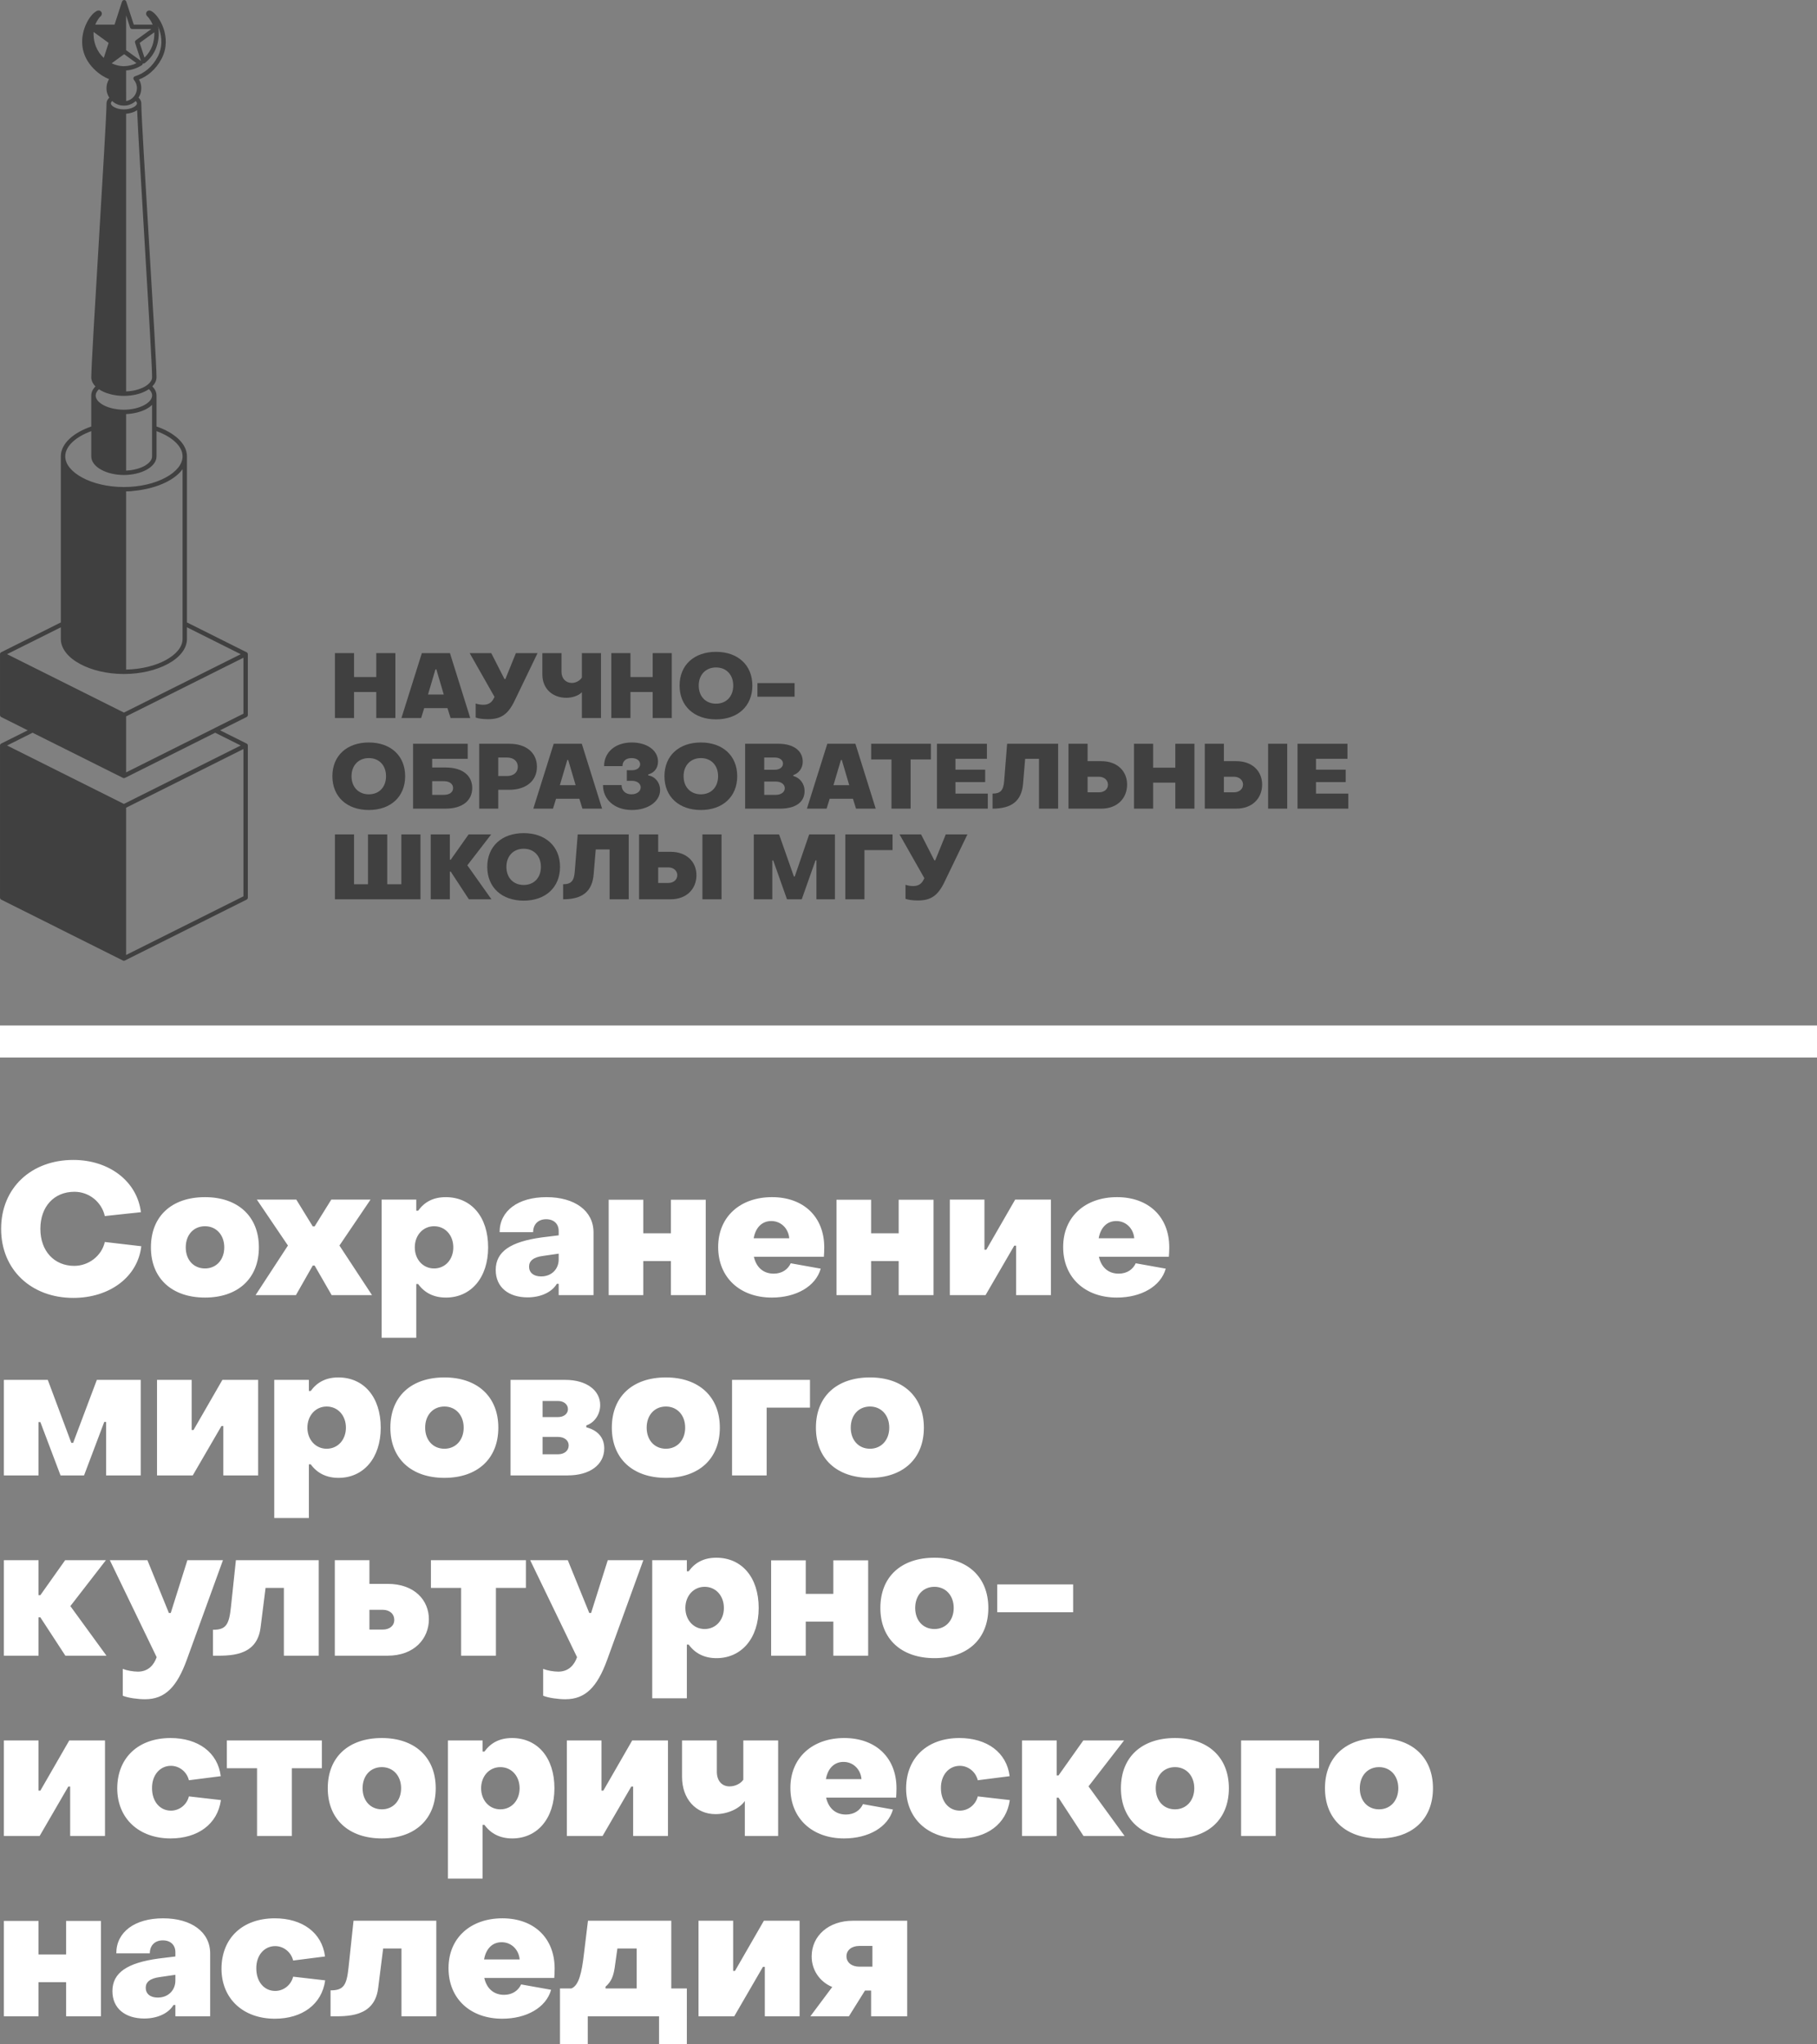
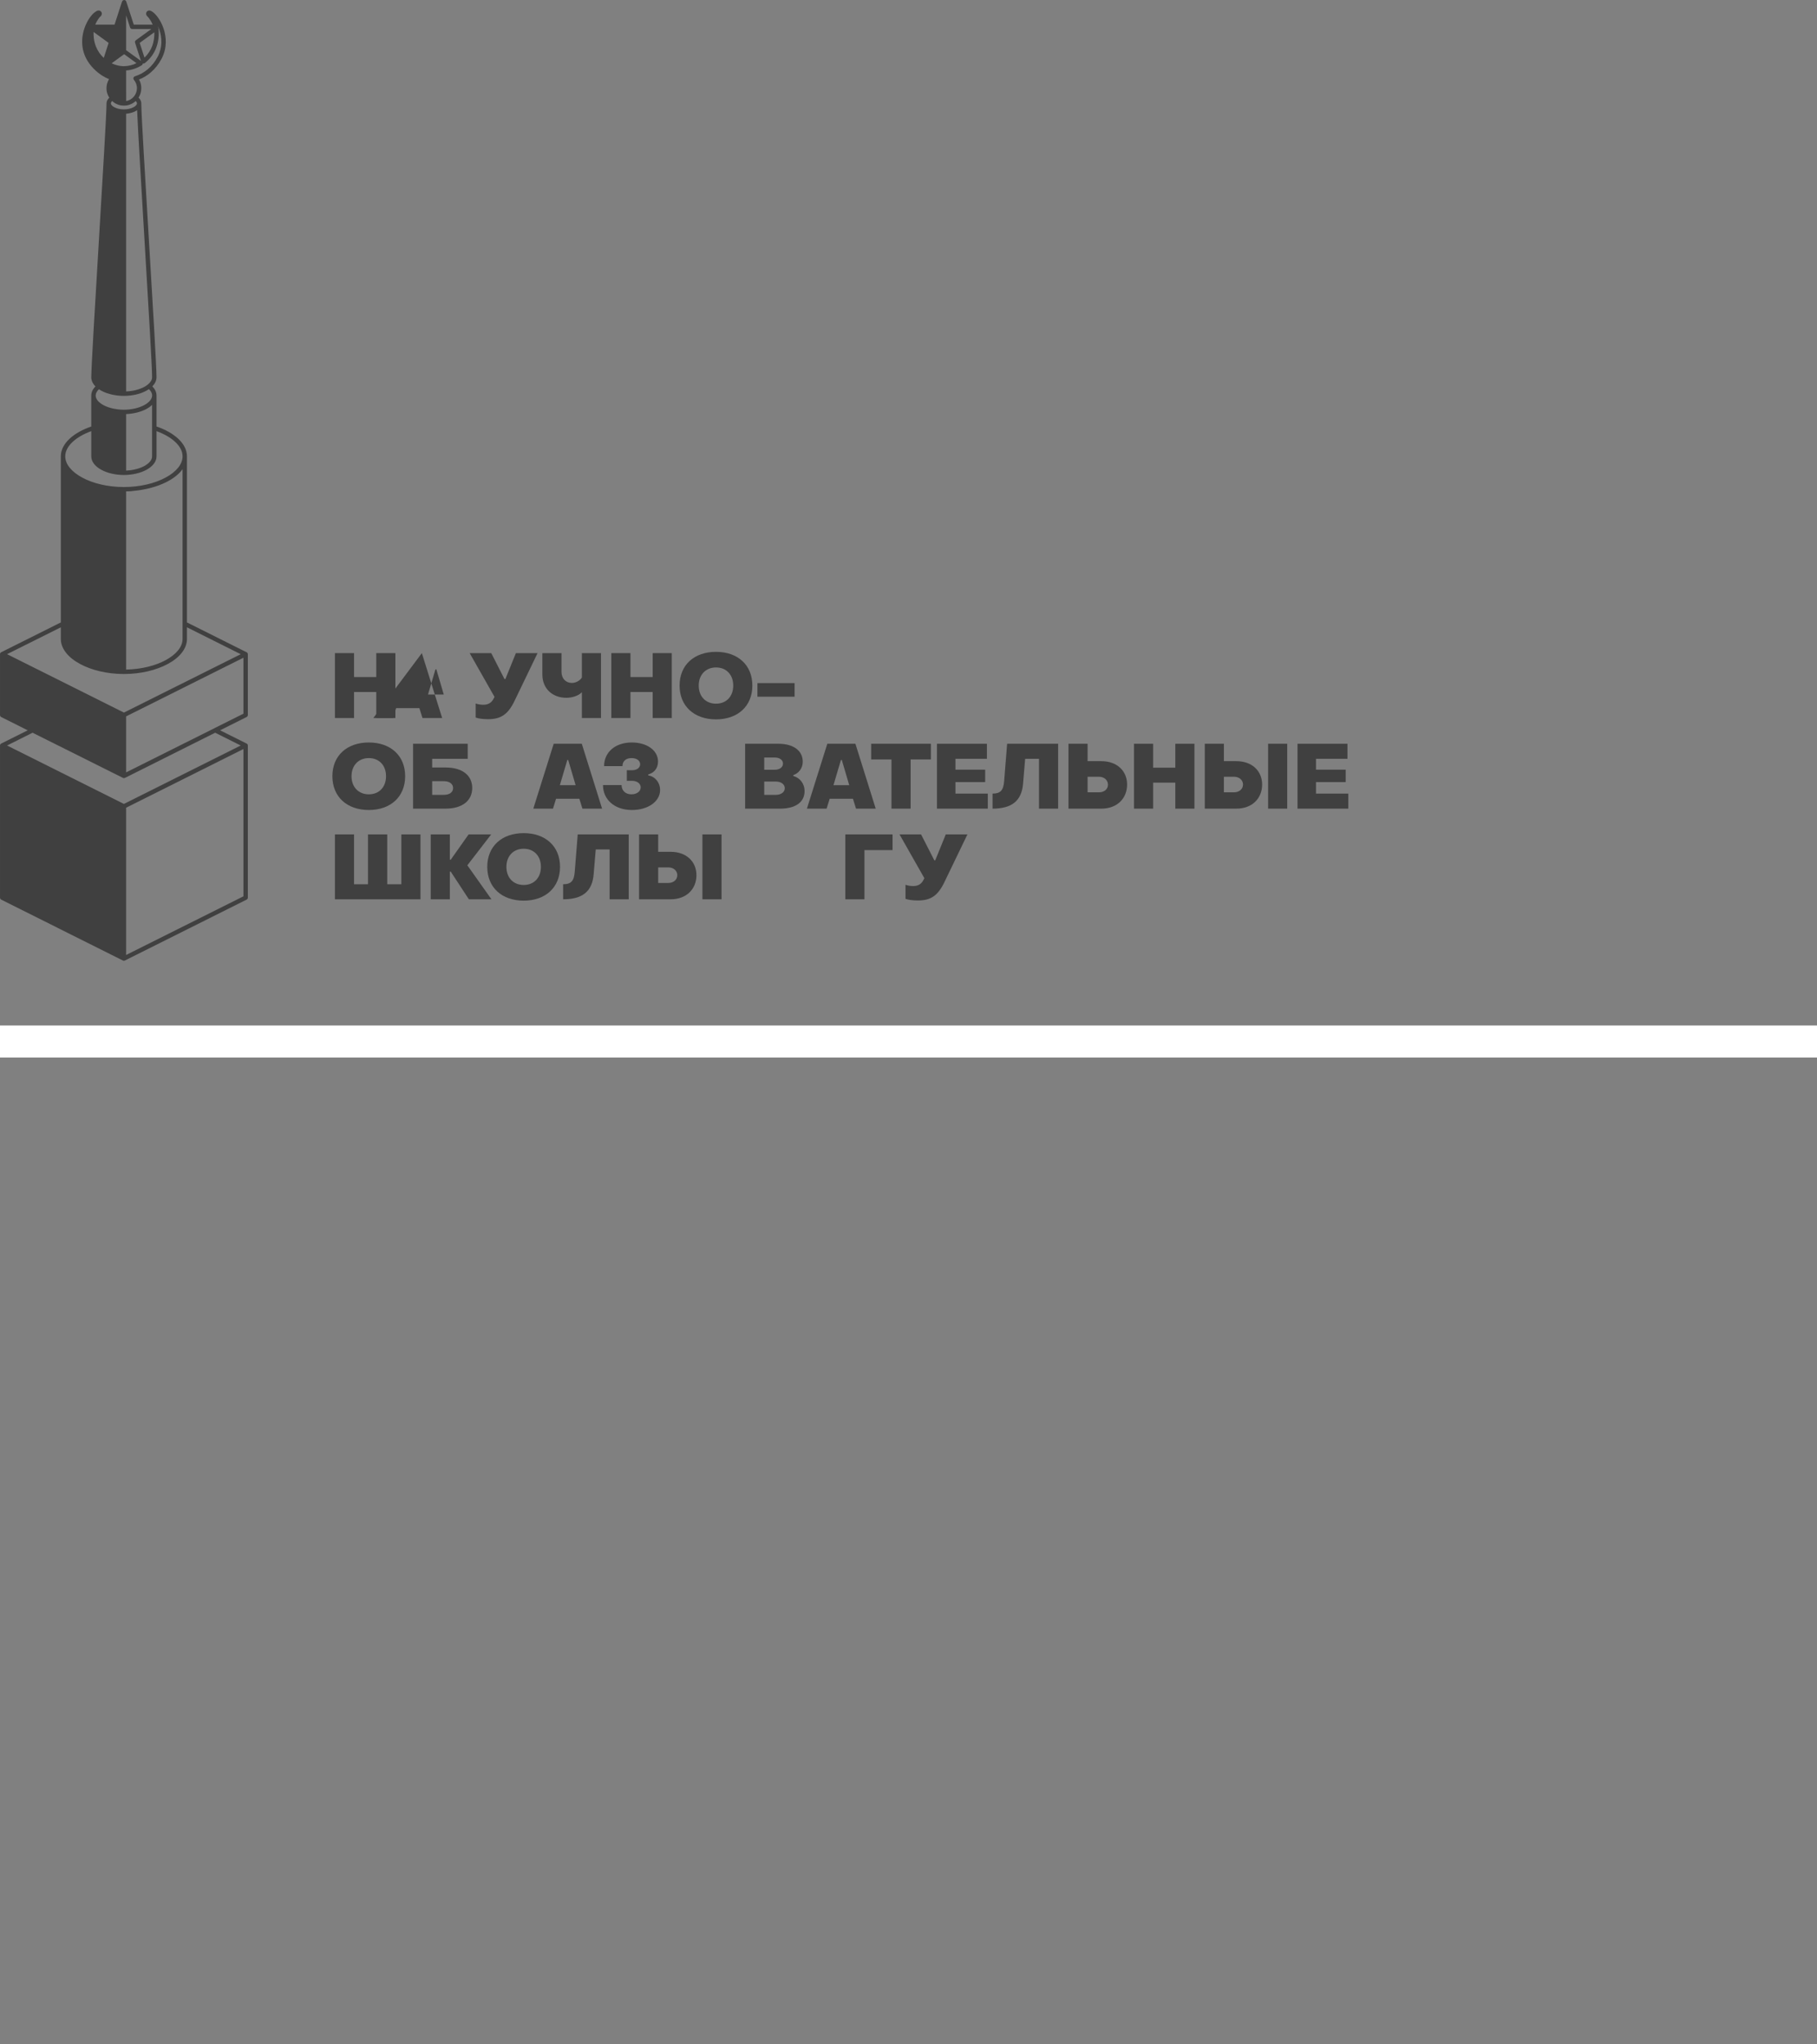
<svg xmlns="http://www.w3.org/2000/svg" xmlns:xlink="http://www.w3.org/1999/xlink" id="Layer_1" x="0px" y="0px" viewBox="0 0 600 674.905" style="enable-background:new 0 0 600 674.905;" xml:space="preserve">
  <rect x="0" y="0" width="600" height="674.905" fill="#808080" stroke="none" />
  <g>
    <g>
      <defs>
        <rect id="SVGID_1_" x="0" y="0" width="600" height="674.905" />
      </defs>
      <clipPath id="SVGID_2_">
        <use xlink:href="#SVGID_1_" style="overflow:visible;" />
      </clipPath>
      <rect x="0" y="338.589" style="clip-path:url(#SVGID_2_);fill:#FFFFFF;" width="600.001" height="10.58" />
      <g style="clip-path:url(#SVGID_2_);">
        <defs>
          <rect id="SVGID_3_" x="0" y="0.001" width="600.001" height="674.904" />
        </defs>
        <clipPath id="SVGID_4_">
          <use xlink:href="#SVGID_3_" style="overflow:visible;" />
        </clipPath>
-         <path style="clip-path:url(#SVGID_4_);fill-rule:evenodd;clip-rule:evenodd;fill:#FFFFFF;" d="M24.211,428.539 c11.987,0,21.282-6.913,22.445-17.061l-12.043-1.407c-1.041,4.587-5.329,7.888-10.093,7.888c-6.603,0-11.19-4.886-11.19-12.22 c0-7.345,4.52-12.242,11.245-12.242c4.83,0,8.996,3.368,10.037,8.021l11.921-1.285c-1.285-10.281-10.58-17.25-22.324-17.25 c-13.815,0-23.841,9.173-23.841,22.756C0.37,419.311,10.396,428.539,24.211,428.539 M67.695,428.428 c10.824,0,17.792-6.248,17.792-16.574c0-10.281-6.969-16.585-17.792-16.585c-10.946,0-17.859,6.248-17.859,16.585 C49.836,422.125,56.805,428.428,67.695,428.428 M67.695,418.812c-3.8,0-6.359-2.858-6.359-6.957c0-4.11,2.559-6.98,6.359-6.98 c3.722,0,6.359,2.869,6.359,6.98C74.055,415.954,71.418,418.812,67.695,418.812 M84.391,427.62l10.691-16.374l-10.27-15.167 h13.029l5.44,8.852h0.609l5.506-8.852h12.962l-10.27,15.167l10.757,16.374h-13.328l-5.628-9.771h-0.609l-5.562,9.771H84.391z M147.185,395.27c-4.099,0-7.035,1.595-9.107,4.476h-0.62v-3.667h-11.433v45.611h11.433v-17.737h0.62 c2.072,2.88,5.129,4.476,9.173,4.476c8.254,0,13.937-6.548,13.937-16.574C161.189,401.695,155.561,395.27,147.185,395.27 M143.33,404.875c3.734,0,6.359,3.002,6.359,6.98c0,3.966-2.626,6.957-6.359,6.957c-3.667,0-6.359-2.991-6.359-6.957 C136.971,407.877,139.663,404.875,143.33,404.875 M174.217,428.362c4.088,0,7.888-1.529,9.661-4.476h0.609v3.734h11.5v-20.728 c0-7.09-6.182-11.622-15.532-11.622c-9.417,0-15.477,4.531-15.477,11.566h11.068c0-2.692,1.773-4.276,4.287-4.276 c2.626,0,4.155,1.584,4.155,3.911v1.407l-5.506,0.676c-10.325,1.407-15.289,4.642-15.289,10.757 C163.692,425.06,167.98,428.362,174.217,428.362 M178.682,421.449c-2.515,0-3.977-1.285-3.977-3.235 c0-1.839,1.341-3.135,4.708-3.556l5.074-0.731v1.894C184.487,419.067,182.105,421.449,178.682,421.449 M200.995,427.62h11.433 v-11.245h9.118v11.245h11.5v-31.486h-11.5v11.068h-9.118v-11.068h-11.433V427.62z M254.87,428.428 c8.01,0,14.491-3.667,16.142-9.55l-9.904-1.773c-0.908,2.016-2.869,3.423-5.628,3.423c-3.479,0-5.75-2.138-6.536-5.562h23.11 c0.066-0.609,0.122-2.194,0.122-3.113c0-10.104-6.847-16.585-17.238-16.585c-10.458,0-17.792,6.426-17.792,16.463 C237.144,421.881,244.412,428.428,254.87,428.428 M248.877,408.852c0.609-3.479,2.692-5.694,5.816-5.694 c3.301,0,5.683,2.581,5.927,5.694H248.877z M276.219,427.62h11.433v-11.245h9.107v11.245h11.5v-31.486h-11.5v11.068h-9.107 v-11.068h-11.433V427.62z M313.643,427.62h11.799l9.472-16.319h0.62v16.319h11.489v-31.541h-11.799l-9.539,16.563h-0.609v-16.563 h-11.433V427.62z M368.793,428.428c8.021,0,14.502-3.667,16.153-9.55l-9.915-1.773c-0.908,2.016-2.869,3.423-5.628,3.423 c-3.479,0-5.739-2.138-6.536-5.562h23.11c0.066-0.609,0.133-2.194,0.133-3.113c0-10.104-6.858-16.585-17.25-16.585 c-10.458,0-17.792,6.426-17.792,16.463C351.067,421.881,358.345,428.428,368.793,428.428 M362.799,408.852 c0.62-3.479,2.692-5.694,5.816-5.694c3.301,0,5.683,2.581,5.927,5.694H362.799z M1.278,487.146h11.444v-17.604h0.609 l6.658,17.604h7.766l6.669-17.659h0.609v17.659h11.433v-31.541H31.978l-7.822,20.784h-0.609l-7.766-20.784H1.278V487.146z M51.853,487.146h11.799l9.483-16.319h0.609v16.319h11.5v-31.541h-11.81l-9.539,16.563h-0.609v-16.563H51.853V487.146z M111.722,454.796c-4.099,0-7.035,1.595-9.118,4.476h-0.609v-3.667H90.562v45.611h11.433v-17.737h0.609 c2.083,2.88,5.141,4.476,9.184,4.476c8.243,0,13.937-6.548,13.937-16.574C125.726,461.232,120.098,454.796,111.722,454.796 M107.867,464.401c3.734,0,6.359,3.002,6.359,6.98c0,3.966-2.626,6.957-6.359,6.957c-3.667,0-6.359-2.991-6.359-6.957 C101.508,467.403,104.2,464.401,107.867,464.401 M146.753,487.954c10.835,0,17.803-6.248,17.803-16.574 c0-10.281-6.969-16.585-17.803-16.585c-10.935,0-17.848,6.248-17.848,16.585C128.905,481.651,135.874,487.954,146.753,487.954 M146.753,478.338c-3.789,0-6.359-2.858-6.359-6.957c0-4.11,2.57-6.98,6.359-6.98c3.734,0,6.359,2.869,6.359,6.98 C153.112,475.48,150.487,478.338,146.753,478.338 M168.589,487.146h18.9c7.212,0,12.043-3.479,12.043-8.918 c0-3.612-2.205-5.994-5.927-6.969v-0.62c2.626-0.853,4.587-3.545,4.587-6.725c0-4.764-4.409-8.309-11.5-8.309h-18.103V487.146z M179.169,467.891v-5.318h5.074c1.961,0,3.301,1.152,3.301,2.692c0,1.518-1.341,2.626-3.301,2.626H179.169z M179.169,480.177 v-5.739h5.074c2.138,0,3.545,1.152,3.545,2.814c0,1.706-1.407,2.925-3.545,2.925H179.169z M219.895,487.954 c10.824,0,17.803-6.248,17.803-16.574c0-10.281-6.98-16.585-17.803-16.585c-10.946,0-17.859,6.248-17.859,16.585 C202.036,481.651,209.015,487.954,219.895,487.954 M219.895,478.338c-3.789,0-6.359-2.858-6.359-6.957 c0-4.11,2.57-6.98,6.359-6.98c3.734,0,6.359,2.869,6.359,6.98C226.254,475.48,223.628,478.338,219.895,478.338 M241.731,487.146 h11.433v-22.379h14.303v-9.162h-25.736V487.146z M287.287,487.954c10.824,0,17.792-6.248,17.792-16.574 c0-10.281-6.969-16.585-17.792-16.585c-10.946,0-17.859,6.248-17.859,16.585C269.428,481.651,276.396,487.954,287.287,487.954 M287.287,478.338c-3.789,0-6.359-2.858-6.359-6.957c0-4.11,2.57-6.98,6.359-6.98c3.722,0,6.359,2.869,6.359,6.98 C293.646,475.48,291.009,478.338,287.287,478.338 M1.278,546.672h11.444V534.02h0.609l8.254,12.652h13.571l-11.921-16.374 L34.98,515.13H21.519l-8.187,11.555h-0.609V515.13H1.278V546.672z M47.887,561.052c6.658,0,10.514-4.099,13.749-12.907 l11.987-33.015H61.879l-5.495,17.427h-0.62l-7.09-17.427H36.265l15.466,32.029c-0.853,2.459-2.692,4.775-6.171,4.775 c-1.595,0-3.678-0.366-5.019-0.908v8.863C42.314,560.62,45.56,561.052,47.887,561.052 M70.321,546.672v-8.553 c4.343,0,5.318-1.706,5.938-7.522l1.64-15.466h27.342v31.541h-11.5v-22.379h-6.049l-1.651,13.095 C84.812,547.159,75.583,546.672,70.321,546.672 M110.559,546.672h17.427c8.929,0,13.638-5.739,13.638-12.031 c0-6.248-4.708-11.688-13.638-11.688h-5.994v-7.822h-11.433V546.672z M121.992,538.052v-6.536h4.343 c2.327,0,3.855,1.341,3.855,3.357c0,1.906-1.529,3.18-3.855,3.18H121.992z M152.27,546.672h11.489v-22.379h9.904v-9.162h-31.364 v9.162h9.971V546.672z M186.692,561.052c6.669,0,10.525-4.099,13.76-12.907l11.987-33.015h-11.743l-5.506,17.427h-0.609 l-7.09-17.427H175.07l15.477,32.029c-0.853,2.459-2.692,4.775-6.171,4.775c-1.595,0-3.678-0.366-5.019-0.908v8.863 C181.13,560.62,184.376,561.052,186.692,561.052 M236.535,514.322c-4.099,0-7.035,1.595-9.118,4.476h-0.609v-3.667h-11.433 v45.611h11.433v-17.737h0.609c2.083,2.88,5.141,4.476,9.173,4.476c8.254,0,13.937-6.547,13.937-16.574 C250.527,520.758,244.911,514.322,236.535,514.322 M232.68,523.927c3.734,0,6.359,3.002,6.359,6.98 c0,3.966-2.626,6.957-6.359,6.957c-3.667,0-6.359-2.991-6.359-6.957C226.32,526.929,229.013,523.927,232.68,523.927 M254.638,546.672h11.433v-11.245h9.107v11.245h11.5v-31.486h-11.5v11.068h-9.107v-11.068h-11.433V546.672z M308.569,547.48 c10.824,0,17.792-6.248,17.792-16.574c0-10.281-6.969-16.585-17.792-16.585c-10.946,0-17.859,6.248-17.859,16.585 C290.71,541.176,297.678,547.48,308.569,547.48 M308.569,537.864c-3.8,0-6.359-2.858-6.359-6.957c0-4.11,2.559-6.98,6.359-6.98 c3.722,0,6.359,2.869,6.359,6.98C314.928,535.006,312.291,537.864,308.569,537.864 M329.297,532.313h25.071v-9.173h-25.071 V532.313z M1.278,606.197h11.81l9.472-16.319h0.609v16.319h11.5v-31.541H22.871l-9.539,16.563h-0.609v-16.563H1.278V606.197z M56.318,607.006c8.985,0,15.532-4.708,16.629-12.663l-10.569-1.219c-0.676,2.747-3.124,4.708-5.938,4.708 c-3.667,0-6.237-3.069-6.237-7.401c-0.055-4.343,2.626-7.401,6.237-7.401c2.759,0,5.262,1.95,5.938,4.764l10.514-1.341 c-0.975-7.888-7.522-12.596-16.574-12.596c-10.58,0-17.549,6.426-17.604,16.574C38.713,600.459,45.926,607.006,56.318,607.006 M84.878,606.197h11.489v-22.379h9.915v-9.162H74.908v9.162h9.971V606.197z M126.091,607.006 c10.824,0,17.792-6.248,17.792-16.574c0-10.281-6.969-16.574-17.792-16.574c-10.946,0-17.859,6.237-17.859,16.574 C108.232,600.702,115.212,607.006,126.091,607.006 M126.091,597.401c-3.789,0-6.359-2.869-6.359-6.969s2.57-6.969,6.359-6.969 c3.734,0,6.359,2.869,6.359,6.969S129.825,597.401,126.091,597.401 M169.077,573.859c-4.099,0-7.024,1.584-9.107,4.465h-0.609 v-3.667h-11.444v45.611h11.444V602.53h0.609c2.083,2.88,5.141,4.476,9.173,4.476c8.254,0,13.937-6.547,13.937-16.574 C183.08,580.284,177.452,573.859,169.077,573.859 M165.221,583.464c3.734,0,6.359,2.991,6.359,6.969 c0,3.966-2.626,6.969-6.359,6.969c-3.667,0-6.348-3.002-6.348-6.969C158.873,586.455,161.554,583.464,165.221,583.464 M187.179,606.197h11.799l9.483-16.319h0.609v16.319h11.5v-31.541h-11.81l-9.528,16.563h-0.62v-16.563h-11.433V606.197z M245.952,606.197h11.001v-31.541h-11.5v12.962c-0.853,1.285-2.681,2.205-4.52,2.205c-2.626,0-4.221-1.906-4.221-4.841v-10.325 h-11.489v12.043c0,7.212,4.52,12.286,11.068,12.286c3.844,0,7.822-1.706,9.661-4.332V606.197z M278.723,607.006 c8.01,0,14.491-3.667,16.142-9.55l-9.904-1.773c-0.92,2.027-2.869,3.434-5.628,3.434c-3.479,0-5.75-2.149-6.536-5.573h23.11 c0.066-0.609,0.122-2.194,0.122-3.113c0-10.093-6.847-16.574-17.25-16.574c-10.447,0-17.781,6.426-17.781,16.452 C260.997,600.459,268.264,607.006,278.723,607.006 M272.729,587.43c0.609-3.479,2.692-5.694,5.816-5.694 c3.301,0,5.683,2.581,5.927,5.694H272.729z M316.823,607.006c8.985,0,15.532-4.708,16.629-12.663l-10.58-1.219 c-0.676,2.747-3.113,4.708-5.927,4.708c-3.667,0-6.237-3.069-6.237-7.401c-0.066-4.343,2.626-7.401,6.237-7.401 c2.747,0,5.251,1.95,5.927,4.764l10.525-1.341c-0.986-7.888-7.522-12.596-16.574-12.596c-10.58,0-17.549,6.426-17.615,16.574 C299.207,600.459,306.431,607.006,316.823,607.006 M337.495,606.197h11.433v-12.652h0.609l8.254,12.652h13.571l-11.921-16.374 l11.743-15.167h-13.461l-8.187,11.555h-0.609v-11.555h-11.433V606.197z M388.003,607.006c-10.89,0-17.859-6.304-17.859-16.574 c0-10.336,6.913-16.574,17.859-16.574c10.824,0,17.792,6.293,17.792,16.574C405.796,600.758,398.827,607.006,388.003,607.006 M388.003,597.401c3.722,0,6.359-2.869,6.359-6.969s-2.637-6.969-6.359-6.969c-3.789,0-6.359,2.869-6.359,6.969 S384.214,597.401,388.003,597.401 M409.828,606.197h11.433v-22.379h14.314v-9.162h-25.747V606.197z M455.384,607.006 c10.824,0,17.803-6.248,17.803-16.574c0-10.281-6.98-16.574-17.803-16.574c-10.946,0-17.859,6.237-17.859,16.574 C437.525,600.702,444.505,607.006,455.384,607.006 M455.384,597.401c-3.789,0-6.359-2.869-6.359-6.969s2.57-6.969,6.359-6.969 c3.734,0,6.359,2.869,6.359,6.969S459.118,597.401,455.384,597.401 M1.278,665.734h11.444v-11.256h9.107v11.256h11.5v-31.497 h-11.5v11.068h-9.107v-11.068H1.278V665.734z M47.632,666.466c4.099,0,7.888-1.529,9.661-4.465h0.62v3.734h11.489v-20.739 c0-7.079-6.171-11.611-15.532-11.611c-9.417,0-15.466,4.531-15.466,11.566h11.068c0-2.703,1.773-4.287,4.276-4.287 c2.637,0,4.166,1.584,4.166,3.911v1.407l-5.506,0.676c-10.336,1.407-15.289,4.653-15.289,10.768 C37.118,663.164,41.395,666.466,47.632,666.466 M52.097,659.553c-2.504,0-3.977-1.274-3.977-3.235 c0-1.839,1.352-3.113,4.708-3.545l5.085-0.742v1.894C57.913,657.171,55.52,659.553,52.097,659.553 M90.75,666.532 c8.985,0,15.532-4.708,16.629-12.663l-10.58-1.219c-0.676,2.747-3.124,4.708-5.927,4.708c-3.667,0-6.237-3.069-6.237-7.401 c-0.066-4.343,2.626-7.401,6.237-7.401c2.748,0,5.251,1.95,5.927,4.764l10.525-1.341c-0.986-7.888-7.522-12.596-16.574-12.596 c-10.58,0-17.549,6.426-17.615,16.574C73.135,659.985,80.358,666.532,90.75,666.532 M109.152,665.734 c5.262,0,14.491,0.487,15.721-9.295l1.651-13.095h6.049v22.39h11.5v-31.552h-27.331l-1.651,15.466 c-0.62,5.816-1.595,7.522-5.938,7.522V665.734z M165.842,666.532c8.01,0,14.491-3.667,16.142-9.55l-9.904-1.773 c-0.92,2.016-2.869,3.434-5.628,3.434c-3.479,0-5.75-2.138-6.536-5.573h23.11c0.066-0.609,0.122-2.194,0.122-3.113 c0-10.093-6.847-16.574-17.25-16.574c-10.458,0-17.792,6.426-17.792,16.452C148.105,659.985,155.383,666.532,165.842,666.532 M159.848,646.956c0.609-3.479,2.692-5.683,5.805-5.683c3.301,0,5.694,2.57,5.938,5.683H159.848z M184.919,674.908h9.173v-9.173 h23.542v9.173h9.173V656.55h-5.141v-22.368h-27.508l-1.352,11.123c-0.676,5.75-1.584,10.27-4.155,11.245h-3.734V674.908z M199.964,656.55v-0.598c1.894-1.662,2.57-3.434,2.991-6.115l0.92-6.492h6.359v13.206H199.964z M230.663,665.734h11.799 l9.472-16.33h0.62v16.33h11.489v-31.552h-11.799l-9.539,16.563h-0.609v-16.563h-11.433V665.734z M267.589,665.734h12.729 l5.318-8.508h2.016v8.508h11.921v-31.552h-17.97c-7.955,0-13.582,4.952-13.582,11.799c0,4.276,2.448,8.254,6.791,10.082 L267.589,665.734z M283.741,649.349c-2.515,0-4.221-1.407-4.221-3.434c0-2.016,1.706-3.412,4.221-3.412h4.343v6.847H283.741z" />
        <g style="opacity:0.5;clip-path:url(#SVGID_4_);">
          <g>
            <defs>
              <rect id="SVGID_5_" x="0" y="0" width="453.324" height="317.207" />
            </defs>
            <clipPath id="SVGID_6_">
              <use xlink:href="#SVGID_5_" style="overflow:visible;" />
            </clipPath>
            <path style="clip-path:url(#SVGID_6_);fill-rule:evenodd;clip-rule:evenodd;" d="M80.382,295.947v-48.636l-38.742,19.377 v48.624L80.382,295.947z M41.008,17.893l-1.418,1.019l-2.714,1.983c0.476,0.244,0.975,0.421,1.462,0.565 c0.233,0.066,0.476,0.133,0.709,0.188h0.033h0.011l0.111,0.022l0.011,0.011h0.033l0.033,0.011l0.044,0.011h0.011h0.033 l0.033,0.011h0.011l0.033,0.011h0.022h0.011l0.044,0.011h0.011h0.033l0.033,0.011h0.044l0.022,0.011h0.011h0.044l0.011,0.011 h0.022H39.8l0.033,0.011h0.022h0.022l0.044,0.011h0.011h0.022h0.033L40,21.804h0.033h0.022h0.022l0.033,0.011h0.011h0.033 h0.033h0.011l0.033,0.011h0.022h0.022h0.033h0.011h0.033h0.033h0.011l0.033,0.011h0.022h0.022h0.044h0.033h0.033v0.011h0.044 h0.011h0.022h0.044h0.011h0.033h0.022h0.011h0.044h0.022h0.022l0.044-0.011l0.111,0.011c1.374-0.022,2.759-0.355,4.055-0.986 L41.008,17.893z M41.639,23.266c1.773-0.122,3.523-0.687,5.129-1.695c0.089-0.055,0.177-0.122,0.233-0.211 c0.1-0.122,0.133-0.266,0.144-0.399c0.21,0.055,0.454,0.022,0.654-0.122c1.939-1.507,3.102-3.301,3.767-5.03 c1.119-2.936,0.875-5.683,0.731-6.614l-0.1-0.255V8.731l0.432,1.13c0.864,2.526,1.064,5.683-0.499,8.763l-0.078,0.133 c-0.853,1.629-1.95,2.991-3.191,4.055c-1.296,1.108-2.77,1.906-4.31,2.382c-0.377,0.122-0.598,0.521-0.476,0.897 c0.033,0.1,0.066,0.177,0.133,0.255c0.321,0.388,0.576,0.831,0.753,1.296c0.155,0.465,0.255,0.953,0.255,1.473 c0,1.041-0.366,2.005-0.986,2.748l-0.055,0.055c-0.133,0.155-0.277,0.31-0.443,0.454c-0.155,0.133-0.321,0.255-0.499,0.366 l-0.011,0.011l-0.033,0.022l-0.022,0.011l-0.022,0.022l-0.022,0.011l-0.022,0.011l-0.033,0.022h-0.011l-0.033,0.033h-0.011 l-0.044,0.022l-0.044,0.022v0.011l-0.144,0.055l-0.022,0.011l-0.022,0.011l-0.022,0.011l-0.022,0.011l-0.022,0.011 l-0.033,0.011l-0.011,0.011l-0.033,0.011l-0.044,0.022l-0.078,0.033h-0.022l-0.033,0.011l-0.022,0.011l-0.011,0.011h-0.033 l-0.011,0.011l-0.044,0.011v0.011l-0.033,0.011h-0.011l-0.089,0.022l-0.011,0.011h-0.022l-0.033,0.011l-0.011,0.011h-0.044 v0.011h-0.044v0.011l-0.055,0.011l-0.033,0.011h-0.011l-0.033,0.011h-0.022h-0.033l-0.022,0.011h-0.011l-0.044,0.011h-0.011 l-0.033,0.011h-0.011l-0.033,0.011V23.266z M40.399,34.844h-0.066h-0.011l-0.033-0.011h-0.033l-0.044-0.011h-0.022h-0.011 l-0.044-0.011h-0.033h-0.044h-0.011h-0.022l-0.044-0.011h-0.011h-0.022L39.9,34.788l-0.033-0.011h-0.033l-0.011-0.011h-0.033 l-0.033-0.011h-0.011l-0.033-0.011l-0.166-0.033L39.523,34.7l-0.033-0.011h-0.011l-0.066-0.011l-0.066-0.022h-0.011 l-0.033-0.011l-0.022-0.011l-0.066-0.022L39.191,34.6h-0.033l-0.022-0.011l-0.055-0.022l-0.033-0.011l-0.033-0.011 l-0.078-0.022l-0.033-0.011l-0.033-0.022l-0.033-0.011l-0.022-0.011h-0.011l-0.033-0.022h-0.022l-0.022-0.011l-0.033-0.011 l-0.011-0.011l-0.022-0.011l-0.033-0.011h-0.011l-0.022-0.011l-0.033-0.022l-0.033-0.011l-0.033-0.011h-0.022l-0.044-0.022 l-0.011-0.011l-0.044-0.022H38.36l-0.044-0.033h-0.011l-0.044-0.022l-0.022-0.011l-0.022-0.011l-0.033-0.022l-0.066-0.033 l-0.055-0.033v-0.011l-0.066-0.033l-0.055-0.033l-0.055-0.044l-0.066-0.033l-0.022-0.011l-0.022-0.022l-0.011-0.011 l-0.022-0.011l-0.022-0.011h-0.011l-0.011-0.011l-0.033-0.022l-0.011-0.011H37.64c-0.222-0.155-0.432-0.321-0.62-0.499 l-0.222,0.266c-0.122,0.166-0.177,0.343-0.177,0.51c0,0.454,0.432,0.897,1.108,1.263c0.809,0.443,1.939,0.731,3.191,0.731 c1.23,0,2.371-0.288,3.191-0.731c0.676-0.366,1.108-0.809,1.108-1.263c0-0.166-0.066-0.343-0.188-0.51l-0.222-0.255 l-0.022,0.011l-0.022,0.022l-0.089,0.066l-0.044,0.044l-0.033,0.033l-0.022,0.011l-0.022,0.022l-0.033,0.022l-0.011,0.011 l-0.044,0.033L44.42,33.68h-0.011l-0.033,0.033l-0.022,0.011l-0.022,0.022l-0.033,0.022l-0.011,0.011l-0.044,0.033h-0.011 l-0.044,0.033l-0.044,0.033l-0.011,0.011l-0.033,0.011l-0.022,0.011l-0.022,0.022l-0.044,0.022l-0.055,0.033l-0.044,0.033 l-0.011,0.011l-0.033,0.022l-0.033,0.011l-0.022,0.011l-0.033,0.022l-0.011,0.011l-0.044,0.033l-0.055,0.022l-0.011,0.011 l-0.033,0.022l-0.033,0.011l-0.022,0.011l-0.033,0.022h-0.011l-0.055,0.033l-0.044,0.022l-0.011,0.011l-0.044,0.022h-0.022 l-0.033,0.011l-0.033,0.011l-0.033,0.022l-0.033,0.011l-0.033,0.011l-0.022,0.011l-0.011,0.011l-0.033,0.011l-0.022,0.011 h-0.022l-0.033,0.022h-0.011l-0.022,0.011l-0.033,0.011h-0.011l-0.022,0.022l-0.033,0.011h-0.011l-0.033,0.011l-0.033,0.011 l-0.033,0.011l-0.033,0.011h-0.011l-0.033,0.022h-0.022L42.681,34.6h-0.033l-0.022,0.011h-0.022l-0.033,0.022h-0.011 l-0.022,0.011l-0.044,0.011h-0.033l-0.033,0.022h-0.011h-0.033l-0.033,0.011L42.315,34.7l-0.033,0.011h-0.011l-0.033,0.011 l-0.022,0.011h-0.011H42.16l-0.022,0.011h-0.011l-0.044,0.011h-0.011l-0.022,0.011h-0.033l-0.011,0.011h-0.033l-0.033,0.011 h-0.011l-0.022,0.011h-0.044l-0.044,0.011h-0.022h-0.011h-0.044h-0.022h-0.011l-0.044,0.011H41.65h-0.022l-0.044,0.011h-0.011 h-0.022l-0.044,0.011h-0.044h-0.033h-0.044l-0.022,0.011h-0.011h-0.033h-0.033h-0.011l-0.044,0.011h-0.022h-0.011h-0.044 h-0.011h-0.033h-0.033h-0.011H41.03h-0.033h-0.011h-0.033h-0.033h-0.044h-0.033h-0.044h-0.033H40.72h-0.022h-0.022h-0.033 H40.62h-0.022l-0.033-0.011h-0.022H40.52h-0.033h-0.011l-0.033-0.011H40.41H40.399z M27.204,12.298 c0.078-0.609,0.188-1.208,0.332-1.784c0.111-0.454,0.244-0.886,0.399-1.307l0.255-0.687l0.044-0.1l0.044-0.111h0.011 l0.044-0.111l0.044-0.111l0.044-0.1h0.011l0.044-0.1V7.878l0.044-0.1h0.011l0.044-0.111l0.044-0.089h0.011l0.044-0.1V7.468 l0.055-0.1l0.044-0.1l0.055-0.1l0.055-0.089l0.055-0.1l0.044-0.1l0.055-0.089V6.781l0.055-0.089l0.111-0.177l0.111-0.177 l0.055-0.089l0.011-0.011V6.227l0.1-0.144V6.072l0.122-0.166l0.055-0.078l0.055-0.078V5.74l0.055-0.066l0.122-0.155V5.507 l0.055-0.066V5.43l0.055-0.066l0.055-0.078l0.066-0.055l0.055-0.078l0.055-0.066l0.055-0.066l0.055-0.066V4.942l0.055-0.055 V4.876l0.066-0.055l0.055-0.055l0.055-0.066l0.055-0.055l0.055-0.066l0.055-0.055c0.399-0.377,0.787-0.665,1.141-0.853 l0.033-0.022l0.033-0.022l0.033-0.011l0.033-0.022l0.044-0.011l0.033-0.011l0.022-0.022h0.011l0.033-0.011L32.2,3.524 l0.033-0.011l0.033-0.011H32.3l0.033-0.011h0.022h0.011l0.066-0.011l0.033-0.011h0.022h0.011h0.122h0.022h0.011h0.033V3.48 h0.022h0.011l0.044,0.011h0.011l0.133,0.022c0.144,0.055,0.255,0.122,0.355,0.222l0.022,0.011l0.011,0.011l0.011,0.011 l0.011,0.011l0.033,0.033l0.011,0.011l0.011,0.022l0.011,0.011l0.011,0.011l0.011,0.011l0.022,0.022l0.022,0.022v0.011 l0.011,0.011v0.011h0.011l0.011,0.022v0.011l0.011,0.011l0.011,0.022v0.011l0.011,0.022l0.011,0.033l0.011,0.033l0.011,0.022 l0.044,0.144l0.022,0.066v0.222v0.022V4.61v0.022l-0.011,0.022v0.011v0.011v0.011v0.011V4.71v0.011l-0.011,0.022v0.011v0.022 l-0.011,0.011v0.022h-0.011l-0.011,0.044v0.022l-0.011,0.022L33.541,4.92v0.011L33.53,4.953l-0.011,0.011l-0.011,0.022v0.011 L33.496,5.02l-0.011,0.033l-0.022,0.033l-0.022,0.033L33.43,5.153l-0.022,0.022v0.011l-0.022,0.022l-0.022,0.033l-0.022,0.022 l-0.022,0.022l-0.022,0.033L33.275,5.33l-0.011,0.022l-0.078,0.066c-0.222,0.177-0.654,0.698-1.108,1.473 c-0.21,0.366-0.432,0.776-0.631,1.241h6.381l2.382-7.356l0.044-0.089L40.31,0.5c0.133-0.366,0.532-0.587,0.908-0.465 c0.233,0.078,0.399,0.255,0.465,0.465l2.493,7.633h6.248c-0.199-0.465-0.432-0.875-0.631-1.241 c-0.476-0.787-0.897-1.296-1.108-1.473l-0.078-0.066c-0.288-0.299-0.399-0.654-0.343-0.986c0.011-0.188,0.089-0.388,0.21-0.51 c0.122-0.144,0.277-0.277,0.487-0.343l0.089-0.011c0.277-0.078,0.62-0.033,0.942,0.177c1.263,0.654,3.036,2.836,4.01,5.717 c0.964,2.836,1.196,6.415-0.587,9.882l-0.089,0.166c-0.942,1.784-2.16,3.279-3.523,4.454c-1.185,1.03-2.504,1.806-3.911,2.36 c0.177,0.277,0.31,0.587,0.421,0.886c0.222,0.631,0.343,1.285,0.343,1.972c0,1.152-0.332,2.238-0.92,3.135 c0.199,0.177,0.355,0.343,0.487,0.543c0.277,0.41,0.432,0.864,0.432,1.329v0.044c0.011,3.479,1.263,24.307,2.515,45.135 c1.263,20.961,2.515,41.9,2.515,45.257c0,1.097-0.51,2.116-1.385,3.013c0.332,0.343,0.62,0.709,0.842,1.075 c0.355,0.62,0.543,1.263,0.543,1.939v0.078v10.159c2.925,0.997,5.373,2.382,7.124,3.999c1.861,1.717,2.925,3.722,2.925,5.85 v54.84l19.631,9.816h0.022l0.044,0.022c0.233,0.122,0.41,0.377,0.41,0.654v20.086c-0.011,0.277-0.155,0.521-0.41,0.654 l-8.763,4.387l8.686,4.332c0.277,0.1,0.487,0.366,0.487,0.687v50.242c-0.011,0.255-0.155,0.521-0.41,0.643l-40.138,20.075 l-0.166,0.066l-0.011,0.011l-0.055,0.011l-0.044,0.011h-0.011h-0.089h-0.089h-0.022l-0.033-0.011l-0.055-0.011l-0.022-0.011 l-0.166-0.066L0.393,297.033c-0.244-0.122-0.388-0.388-0.388-0.643v-50.242c0-0.1,0.011-0.199,0.055-0.288v-0.011l0.022-0.033 c0.033-0.066,0.078-0.133,0.133-0.188l0.033-0.022l0.011-0.022h0.011c0.066-0.044,0.122-0.089,0.199-0.111l8.686-4.343 l-8.763-4.387c-0.244-0.133-0.388-0.377-0.388-0.654v-20.086c0-0.111,0.011-0.199,0.055-0.277v-0.011l0.022-0.033l0.033-0.066 l0.011-0.011v-0.011l0.022-0.033l0.011-0.022l0.011-0.011l0.022-0.022l0.011-0.022l0.022-0.011l0.022-0.022l0.011-0.011h0.011 l0.033-0.033l0.011-0.011h0.022l0.033-0.022v-0.011l0.022-0.011l0.044-0.022h0.011l19.643-9.816v-54.84 c0-2.127,1.075-4.132,2.925-5.85c1.75-1.617,4.21-3.002,7.124-3.999v-10.159v-0.078c0-0.676,0.188-1.329,0.554-1.939 c0.222-0.366,0.499-0.731,0.842-1.075l-0.044-0.033l-0.022-0.022l-0.022-0.022l-0.033-0.044l-0.011-0.011l-0.033-0.033 l-0.033-0.033v-0.011l-0.044-0.044l-0.011-0.011l-0.022-0.033l-0.044-0.044l-0.033-0.044l-0.022-0.022l-0.011-0.022l-0.1-0.111 l-0.011-0.011l-0.033-0.044l-0.011-0.022l-0.022-0.022l-0.022-0.044l-0.011-0.011l-0.033-0.044l-0.011-0.022l-0.022-0.022 l-0.022-0.044l-0.011-0.011l-0.022-0.033l-0.022-0.033l-0.033-0.055l-0.011-0.011l-0.022-0.033l-0.022-0.044l-0.033-0.044 l-0.011-0.033l-0.011-0.022l-0.033-0.044v-0.011l-0.022-0.033l-0.011-0.044h-0.011l-0.022-0.055l-0.011-0.011l-0.011-0.022 l-0.022-0.044v-0.011l-0.022-0.044l-0.011-0.033l-0.011-0.022l-0.022-0.044v-0.011l-0.022-0.033l-0.011-0.044l-0.011-0.011 l-0.011-0.044l-0.011-0.022l-0.011-0.033l-0.011-0.044l-0.022-0.044l-0.011-0.022v-0.022l-0.022-0.055l-0.011-0.044 l-0.011-0.044v-0.011l-0.022-0.055v-0.011l-0.011-0.033l-0.011-0.044v-0.011l-0.011-0.044v-0.033l-0.011-0.011l-0.011-0.044 v-0.011v-0.044l-0.011-0.044l-0.011-0.055v-0.022l-0.011-0.033v-0.055l-0.011-0.044v-0.033v-0.022v-0.044l-0.011-0.044v-0.044 v-0.011v-0.055v-0.022v-0.033v-0.044c0-3.357,1.263-24.285,2.515-45.245c1.241-20.839,2.504-41.667,2.515-45.146v-0.044 c0-0.465,0.155-0.92,0.432-1.329c0.133-0.199,0.299-0.366,0.487-0.554l-0.011-0.022l-0.011-0.022l-0.033-0.033l-0.022-0.044 L36,32.096l-0.022-0.022l-0.011-0.033l-0.011-0.011l-0.022-0.033l-0.011-0.011l-0.011-0.044l-0.011-0.022l-0.011-0.022 l-0.033-0.033v-0.011l-0.022-0.044l-0.011-0.011l-0.011-0.033l-0.011-0.033l-0.011-0.011l-0.022-0.044l-0.022-0.044 l-0.011-0.022l-0.011-0.033l-0.022-0.022v-0.011l-0.022-0.044v-0.011l-0.022-0.033l-0.011-0.033l-0.011-0.022l-0.022-0.044 L35.59,31.31v-0.022l-0.011-0.033l-0.011-0.033l-0.011-0.011l-0.022-0.055l-0.011-0.033l-0.011-0.022l-0.011-0.022 l-0.011-0.044v-0.011l-0.022-0.044v-0.011l-0.011-0.044L35.446,30.9l-0.011-0.022l-0.011-0.044v-0.011l-0.022-0.044v-0.022 l-0.011-0.033l-0.011-0.033v-0.022l-0.011-0.033h-0.011l-0.011-0.055v-0.022l-0.011-0.033l-0.011-0.033v-0.011l-0.011-0.055 v-0.011l-0.011-0.033l-0.011-0.033v-0.022l-0.011-0.055l-0.011-0.044v-0.022l-0.011-0.022v-0.044l-0.011-0.011v-0.055 l-0.011-0.055v-0.022l-0.011-0.022v-0.055l-0.011-0.055v-0.011l-0.011-0.044V29.77v-0.022l-0.011-0.033v-0.055v-0.022 l-0.011-0.033v-0.044v-0.011v-0.055v-0.011l-0.011-0.044v-0.022v-0.033v-0.044v-0.011v-0.055v-0.044v-0.033v-0.022v-0.055 c0-0.72,0.133-1.396,0.377-2.038c0.122-0.332,0.277-0.643,0.454-0.953c-0.753-0.31-1.507-0.698-2.238-1.152 c-0.986-0.631-1.939-1.396-2.814-2.282c-1.086-1.108-1.906-2.249-2.504-3.423l-0.066-0.144l-0.078-0.133l-0.066-0.144 l-0.066-0.155l-0.055-0.133l-0.066-0.144L27.99,18.27l-0.055-0.133l-0.055-0.155l-0.044-0.144l-0.055-0.133l-0.055-0.144 l-0.044-0.144l-0.044-0.144l-0.044-0.144l-0.033-0.144l-0.044-0.144l-0.033-0.133l-0.033-0.144l-0.033-0.144l-0.033-0.133 l-0.022-0.144l-0.033-0.144l-0.022-0.133l-0.022-0.144l-0.022-0.155l-0.022-0.133l-0.022-0.133l-0.011-0.144l-0.022-0.144 l-0.011-0.133l-0.011-0.144l-0.011-0.133v-0.144l-0.011-0.133l-0.011-0.144v-0.144v-0.122v-0.288v-0.122v-0.144l0.011-0.133 v-0.133h0.011v-0.133V12.83h0.011l0.033-0.399L27.204,12.298z M41.639,5.042l1.318,4.044c0.111,0.31,0.388,0.487,0.687,0.499 h6.326l-5.096,3.7c-0.266,0.177-0.388,0.51-0.277,0.82l1.95,6.016l-4.908-3.556V5.042z M35.867,14.16l-4.963-3.612 c-0.055,1.174,0.044,2.936,0.753,4.764c0.51,1.285,1.318,2.615,2.615,3.8L35.867,14.16z M50.225,15.29 c0.676-1.773,0.776-3.479,0.742-4.642l-4.841,3.512l1.584,4.864C48.94,17.849,49.727,16.542,50.225,15.29 M45.284,36.373 c-0.155,0.111-0.321,0.21-0.499,0.299l-0.033,0.011l-0.011,0.011l-0.033,0.011l-0.011,0.011l-0.022,0.011l-0.033,0.022h-0.011 l-0.033,0.022h-0.011l-0.044,0.022l-0.033,0.022h-0.011l-0.033,0.022l-0.022,0.011H44.42l-0.033,0.011l-0.011,0.011 l-0.033,0.022h-0.011l-0.044,0.022l-0.044,0.022h-0.011l-0.033,0.011l-0.022,0.011l-0.022,0.011l-0.022,0.011l-0.022,0.011 l-0.033,0.011h-0.011l-0.044,0.011v0.011l-0.044,0.011l-0.011,0.011l-0.033,0.011H43.91l-0.033,0.011l-0.022,0.011 l-0.022,0.011L43.8,37.104l-0.011,0.011h-0.044l-0.055,0.011h-0.011l-0.089,0.033l-0.022,0.011l-0.022,0.011l-0.033,0.011 h-0.011l-0.055,0.011l-0.177,0.055h-0.022l-0.033,0.011l-0.066,0.022l-0.044,0.011h-0.011l-0.044,0.011l-0.022,0.011h-0.033 l-0.033,0.011h-0.011l-0.111,0.022v0.011h-0.044H42.78l-0.044,0.011l-0.022,0.011l-0.066,0.011h-0.022l-0.033,0.011h-0.011 l-0.055,0.011l-0.055,0.011h-0.011l-0.044,0.011l-0.055,0.011h-0.033l-0.066,0.011h-0.055l-0.011,0.011h-0.044h-0.011 l-0.078,0.011l-0.022,0.011h-0.033h-0.022h-0.044l-0.011,0.011h-0.055l-0.055,0.011h-0.011h-0.044h-0.022l-0.044,0.011h-0.022 h-0.033v91.71h0.022l0.078-0.011h0.022h0.044h0.078l0.066-0.011h0.055h0.022l0.078-0.011h0.022h0.044l0.066-0.011h0.011h0.066 h0.044l0.033-0.011h0.066h0.011l0.066-0.011h0.055l0.011-0.011h0.066h0.033l0.044-0.011h0.078v-0.011h0.066l0.055-0.011h0.011 l0.066-0.011h0.033l0.044-0.011l0.066-0.011h0.011l0.066-0.011h0.044h0.022l0.133-0.022l0.066-0.011h0.011l0.011-0.011 l0.122-0.011l0.066-0.011l0.011-0.011H43.8l0.133-0.033h0.022h0.044l0.066-0.011l0.066-0.011l0.044-0.011h0.022l0.066-0.022 h0.022l0.044-0.011l0.055-0.011h0.011l0.066-0.022l0.033-0.011h0.033l0.266-0.066l0.022-0.011l0.1-0.022h0.011l0.1-0.022 l0.022-0.011l0.487-0.144h0.022l0.366-0.111l0.011-0.011l0.1-0.033h0.011l0.066-0.022l0.022-0.011l0.089-0.033l0.066-0.022 l0.022-0.022h0.033l0.066-0.022v-0.011l0.055-0.011l0.044-0.022l0.233-0.1l0.033-0.022h0.033l0.055-0.022l0.011-0.011 l0.044-0.022l0.111-0.033l0.011-0.011l0.044-0.022l0.044-0.022l0.055-0.022l0.033-0.022l0.022-0.011l0.055-0.022l0.011-0.011 l0.044-0.011l0.033-0.033H47.4l0.055-0.022l0.022-0.022l0.033-0.011l0.044-0.033h0.011l0.044-0.022l0.033-0.022l0.022-0.011 l0.044-0.022l0.055-0.033l0.022-0.011l0.022-0.011l0.044-0.033h0.011l0.044-0.011l0.022-0.022l0.022-0.011l0.044-0.022h0.011 l0.044-0.033l0.022-0.011l0.022-0.022l0.044-0.022v-0.011l0.044-0.033h0.022l0.033-0.022l0.033-0.022v-0.011l0.188-0.122 l0.011-0.011l0.122-0.089l0.033-0.011l0.122-0.1l0.078-0.066c0.886-0.72,1.407-1.551,1.407-2.393 c0-3.346-1.252-24.251-2.504-45.157C46.647,61.233,45.55,43.086,45.284,36.373 M40.255,130.697h-0.133H40.11l-0.078-0.011 h-0.044h-0.033h-0.078h-0.022l-0.133-0.011l-0.011-0.011h-0.078h-0.033h-0.044l-0.078-0.011h-0.011l-0.133-0.011h-0.011 l-0.078-0.011h-0.033l-0.133-0.011l-0.078-0.011h-0.044l-0.033-0.011l-0.078-0.011h-0.022H38.77l-0.066-0.011h-0.011 l-0.078-0.011l-0.044-0.011h-0.033l-0.078-0.011h-0.011l-0.122-0.022h-0.011l-0.078-0.011l-0.033-0.011h-0.044l-0.078-0.011 l-0.133-0.022h-0.022l-0.066-0.011l-0.033-0.011l-0.044-0.011l-0.078-0.011l-0.066-0.011l-0.055-0.011h-0.022l-0.078-0.022 h-0.022l-0.055-0.011l-0.066-0.011l-0.078-0.011l-0.044-0.011h-0.022l-0.078-0.022h-0.011l-0.055-0.011l-0.066-0.011h-0.011 l-0.078-0.022l-0.033-0.011l-0.033-0.011l-0.066-0.011l-0.011-0.011l-0.066-0.011l-0.055-0.011l-0.011-0.011l-0.078-0.011 l-0.022-0.011l-0.044-0.011l-0.078-0.022l-0.066-0.011l-0.044-0.022h-0.022l-0.066-0.022l-0.022-0.011l-0.122-0.022v-0.011 l-0.222-0.066h-0.011l-0.1-0.033h-0.022l-0.066-0.022l-0.022-0.011l-0.1-0.033l-0.111-0.033l-0.055-0.022l-0.055-0.011H35.28 l-0.055-0.022l-0.044-0.022h-0.011l-0.055-0.022l-0.033-0.011l-0.033-0.011l-0.044-0.022l-0.033-0.011l-0.033-0.011 l-0.055-0.022l-0.011-0.011l-0.044-0.011l-0.055-0.022l-0.055-0.033l-0.055-0.022l-0.055-0.022l-0.044-0.011l-0.011-0.011 l-0.055-0.022l-0.033-0.011l-0.022-0.011l-0.055-0.011l-0.022-0.011l-0.033-0.011l-0.044-0.033h-0.022l-0.033-0.022 l-0.055-0.022v-0.011l-0.1-0.044h-0.011l-0.055-0.022l-0.033-0.022l-0.011-0.011l-0.055-0.022l-0.022-0.011l-0.033-0.011 l-0.044-0.033h-0.022l-0.033-0.022l-0.044-0.033h-0.011l-0.089-0.044l-0.055-0.033l-0.044-0.011l-0.1-0.044l-0.177-0.111 l-0.022-0.011l-0.044-0.033l-0.033-0.022l-0.011-0.011l-0.055-0.022l-0.21-0.133l-0.166-0.111l-0.033-0.022 c-0.299,0.288-0.532,0.576-0.709,0.886c-0.233,0.399-0.355,0.809-0.355,1.208v0.055v0.055l0.011,0.055v0.066l0.011,0.033v0.066 l0.011,0.055l0.011,0.055l0.011,0.055l0.022,0.055l0.011,0.055l0.011,0.055l0.022,0.044l0.022,0.055l0.022,0.055l0.011,0.055 l0.033,0.055l0.022,0.055l0.022,0.044l0.033,0.055l0.022,0.066l0.022,0.033l0.033,0.055l0.033,0.055l0.033,0.055l0.033,0.044 l0.044,0.055l0.033,0.055l0.033,0.055l0.044,0.055l0.044,0.033l0.033,0.055l0.044,0.044l0.044,0.055l0.044,0.055l0.044,0.055 l0.055,0.044l0.044,0.055l0.044,0.044l0.055,0.044l0.055,0.044l0.055,0.044l0.044,0.055l0.055,0.044l0.066,0.055l0.055,0.044 l0.055,0.044l0.066,0.055l0.044,0.044h0.011l0.066,0.033l0.055,0.044l0.066,0.055l0.066,0.044l0.055,0.044l0.044,0.022 l0.033,0.022l0.011,0.011l0.044,0.022v0.011l0.033,0.022l0.044,0.022l0.044,0.033l0.022,0.011l0.022,0.011l0.044,0.033h0.011 l0.033,0.022l0.033,0.011l0.011,0.011l0.044,0.022l0.011,0.011l0.033,0.011l0.044,0.022v0.011l0.055,0.022l0.022,0.011 l0.022,0.022l0.044,0.022l0.089,0.044l0.078,0.044l0.078,0.044l0.089,0.044l0.078,0.044h0.011l0.078,0.044l0.089,0.022 l0.089,0.044l0.1,0.044l0.078,0.033l0.1,0.044l0.089,0.033l0.089,0.033l0.1,0.044l0.089,0.033l0.1,0.033l0.089,0.044l0.1,0.022 l0.1,0.044l0.1,0.022l0.089,0.033l0.111,0.033l0.089,0.033l0.111,0.022l0.1,0.033l0.1,0.033l0.1,0.022l0.111,0.033l0.1,0.022 l0.111,0.033l0.1,0.022l0.111,0.022l0.1,0.033l0.111,0.022l0.111,0.022l0.111,0.022l0.111,0.011l0.1,0.022l0.122,0.022 l0.111,0.022l0.111,0.011l0.111,0.022l0.111,0.022l0.111,0.011l0.122,0.022l0.111,0.011l0.111,0.022l0.122,0.011l0.111,0.011 l0.122,0.011l0.111,0.011l0.122,0.011l0.122,0.011l0.111,0.011l0.122,0.011h0.122l0.111,0.011h0.122l0.122,0.011h0.122h0.122 h0.111l0.133,0.011h0.122c2.603,0,4.996-0.598,6.725-1.529c1.595-0.864,2.592-2.005,2.592-3.18c0-0.41-0.122-0.809-0.343-1.208 c-0.177-0.31-0.421-0.609-0.72-0.875c-0.266,0.166-0.543,0.343-0.842,0.51c-0.299,0.155-0.62,0.321-0.964,0.454l-0.022,0.011 L47.29,129.5l-0.022,0.011l-0.033,0.011l-0.055,0.022h-0.011l-0.055,0.022l-0.111,0.044l-0.033,0.022l-0.011,0.011 l-0.066,0.011l-0.033,0.022l-0.022,0.011L46.78,129.7l-0.122,0.044l-0.011,0.011l-0.044,0.022l-0.055,0.011v0.011l-0.055,0.011 l-0.055,0.022h-0.011l-0.055,0.022l-0.044,0.011l-0.011,0.011l-0.066,0.022h-0.033l-0.022,0.011l-0.066,0.011l-0.022,0.011 l-0.033,0.011l-0.066,0.022h-0.011l-0.044,0.011l-0.066,0.022l-0.055,0.022l-0.055,0.011l-0.011,0.011l-0.066,0.011 l-0.033,0.011l-0.033,0.011l-0.066,0.022H45.55l-0.055,0.022l-0.144,0.033l-0.033,0.011l-0.044,0.011l-0.066,0.011 l-0.011,0.011l-0.055,0.011l-0.055,0.011l-0.022,0.011l-0.066,0.011l-0.033,0.011l-0.044,0.011l-0.066,0.022h-0.011 l-0.066,0.011l-0.044,0.011h-0.022l-0.078,0.022h-0.022l-0.044,0.011l-0.078,0.011l-0.078,0.011l-0.044,0.011h-0.022 l-0.078,0.022h-0.022l-0.055,0.011l-0.066,0.011l-0.078,0.011l-0.044,0.011l-0.022,0.011l-0.078,0.011h-0.022l-0.055,0.011 l-0.066,0.011h-0.011l-0.078,0.011h-0.033l-0.044,0.011l-0.078,0.011h-0.011l-0.066,0.011l-0.055,0.011h-0.011l-0.078,0.011 h-0.033l-0.044,0.011l-0.078,0.011h-0.011l-0.066,0.011h-0.055H42.98l-0.078,0.011l-0.033,0.011h-0.044l-0.078,0.011H42.67 l-0.055,0.011h-0.022l-0.078,0.011h-0.022h-0.055l-0.078,0.011l-0.089,0.011h-0.044h-0.033h-0.078l-0.011,0.011h-0.066 l-0.066,0.011h-0.011h-0.078h-0.044h-0.033l-0.089,0.011h-0.011h-0.066h-0.066h-0.011h-0.078h-0.033l-0.055,0.011h-0.078 h-0.078h-0.066h-0.011h-0.078h-0.033h-0.055h-0.078h-0.089h-0.055h-0.022h-0.078h-0.022h-0.066H40.52h-0.011h-0.078 l-0.044-0.011h-0.033h-0.078H40.255z M41.639,136.724v13.948v4.697h0.111h0.011l0.1-0.011h0.022h0.089l0.033-0.011h0.078h0.044 l0.055-0.011h0.055h0.055l0.066-0.011h0.033l0.078-0.011h0.033l0.089-0.011h0.022l0.089-0.011h0.011h0.111l0.1-0.022h0.022 h0.078l0.033-0.011l0.078-0.011h0.033l0.066-0.011l0.055-0.011h0.055l0.055-0.011l0.044-0.011l0.066-0.011h0.033l0.078-0.022 h0.022l0.089-0.011l0.011-0.011l0.1-0.011h0.011l0.1-0.022l0.1-0.022h0.011l0.078-0.011l0.033-0.011l0.066-0.011l0.044-0.011 l0.055-0.011l0.044-0.011l0.055-0.011l0.055-0.011l0.044-0.011l0.066-0.022h0.033l0.066-0.022h0.022l0.089-0.022l0.011-0.011 l0.1-0.022l0.1-0.022l0.089-0.022l0.011-0.011l0.078-0.011h0.033l0.066-0.022l0.033-0.011l0.055-0.011l0.044-0.022l0.044-0.011 l0.055-0.022l0.044-0.011l0.055-0.011l0.033-0.011l0.066-0.022l0.022-0.011l0.078-0.022l0.011-0.011l0.089-0.022l0.089-0.033 l0.011-0.011l0.078-0.022h0.022l0.055-0.033l0.033-0.011l0.055-0.022l0.033-0.011l0.055-0.022l0.044-0.011l0.044-0.022 l0.055-0.022l0.022-0.011l0.066-0.011l0.022-0.011l0.066-0.033h0.011l0.078-0.033h0.011l0.078-0.033l0.011-0.011l0.078-0.033 v-0.011l0.078-0.022l0.011-0.011l0.066-0.022l0.022-0.022l0.055-0.022l0.033-0.022l0.044-0.011l0.044-0.022l0.033-0.022 l0.044-0.022l0.022-0.011l0.066-0.033l0.011-0.011l0.066-0.033h0.011l0.078-0.033c1.595-0.875,2.592-2.005,2.592-3.191v-9.339 v-7.689l-0.011,0.011l-0.011,0.011l-0.022,0.022l-0.033,0.033l-0.022,0.022l-0.022,0.022l-0.022,0.022l-0.033,0.022 l-0.022,0.033l-0.022,0.011v0.011l-0.033,0.022l-0.022,0.022l-0.011,0.011l-0.011,0.011l-0.033,0.033l-0.022,0.022 l-0.022,0.022l-0.033,0.022l-0.033,0.011l-0.022,0.022l-0.022,0.022l-0.022,0.022h-0.011l-0.033,0.022l-0.022,0.022 l-0.011,0.022h-0.011l-0.033,0.033l-0.033,0.011l-0.011,0.011l-0.011,0.022l-0.033,0.022l-0.033,0.022l-0.022,0.022 l-0.033,0.022l-0.022,0.011l-0.011,0.011l-0.022,0.011l-0.033,0.033l-0.022,0.011l-0.011,0.011l-0.022,0.022l-0.033,0.022 h-0.011l-0.022,0.022l-0.033,0.011l-0.022,0.022h-0.011l-0.022,0.011l-0.033,0.022l-0.033,0.022l-0.033,0.022l-0.033,0.022 l-0.022,0.022h-0.011l-0.033,0.022l-0.022,0.022l-0.022,0.011l-0.011,0.011l-0.033,0.022l-0.044,0.022l-0.022,0.011 l-0.033,0.022l-0.033,0.022l-0.033,0.022l-0.044,0.022l-0.022,0.011v0.011l-0.044,0.011l-0.033,0.022l-0.011,0.011 l-0.022,0.011l-0.022,0.022l-0.044,0.011H48.42l-0.022,0.011l-0.033,0.022l-0.033,0.022l-0.089,0.044l-0.078,0.044 l-0.022,0.011l-0.066,0.033l-0.022,0.011l-0.066,0.033l-0.033,0.011l-0.055,0.033l-0.033,0.022l-0.055,0.022l-0.044,0.022 l-0.033,0.022l-0.055,0.022l-0.044,0.011l-0.066,0.033l-0.011,0.011l-0.089,0.022l-0.011,0.011l-0.089,0.033v0.011l-0.1,0.033 l-0.089,0.033l-0.011,0.011l-0.078,0.033l-0.022,0.011l-0.078,0.022l-0.022,0.022l-0.066,0.022l-0.044,0.011l-0.055,0.022 l-0.044,0.022l-0.055,0.011l-0.055,0.033h-0.033l-0.066,0.033l-0.033,0.011l-0.078,0.022l-0.022,0.011l-0.089,0.033h-0.011 l-0.1,0.022l-0.1,0.033h-0.011l-0.089,0.033h-0.022l-0.089,0.033l-0.022,0.011l-0.078,0.022l-0.033,0.011l-0.066,0.011 l-0.044,0.022l-0.066,0.011l-0.044,0.022l-0.055,0.011l-0.066,0.011l-0.044,0.011l-0.066,0.022l-0.033,0.011l-0.089,0.022 h-0.022l-0.089,0.033h-0.011l-0.111,0.022l-0.111,0.022l-0.011,0.011l-0.089,0.022H44.73l-0.089,0.022h-0.033l-0.078,0.011 l-0.044,0.011l-0.066,0.011l-0.055,0.011l-0.055,0.011l-0.066,0.011l-0.044,0.011l-0.078,0.011l-0.033,0.011l-0.089,0.011 l-0.022,0.011l-0.1,0.011h-0.011l-0.111,0.022h-0.011l-0.111,0.011v0.011l-0.111,0.011h-0.022l-0.089,0.022h-0.033 l-0.089,0.011l-0.033,0.011h-0.078l-0.055,0.011l-0.066,0.011h-0.055l-0.055,0.011h-0.078l-0.044,0.011l-0.078,0.011h-0.033 l-0.1,0.011h-0.022l-0.1,0.011h-0.011l-0.222,0.022h-0.022h-0.011h-0.1l-0.022,0.011h-0.1l-0.033,0.011h-0.089h-0.044h-0.078 l-0.055,0.011H41.639z M60.285,150.672c0-1.706-0.897-3.346-2.459-4.786c-1.507-1.407-3.623-2.615-6.138-3.534v8.331 c0,1.761-1.296,3.346-3.357,4.454c-1.939,1.041-4.576,1.695-7.412,1.695c-2.847,0-5.484-0.654-7.412-1.695 c-2.072-1.108-3.368-2.692-3.368-4.454v-8.331c-2.515,0.92-4.631,2.127-6.138,3.534c-1.562,1.451-2.459,3.091-2.459,4.786 c0,2.67,2.16,5.152,5.584,7.002c3.556,1.928,8.464,3.135,13.793,3.135c5.318,0,10.226-1.208,13.782-3.135 C58.136,155.823,60.285,153.342,60.285,150.672 M60.285,154.893l-0.155,0.211l-0.055,0.078l-0.044,0.055l-0.011,0.011 l-0.1,0.111l-0.022,0.022l-0.055,0.078l-0.033,0.044l-0.022,0.033l-0.122,0.144l-0.066,0.066l-0.011,0.011l-0.111,0.111v0.011 l-0.055,0.066l-0.066,0.066l-0.066,0.066l-0.055,0.055l-0.011,0.022l-0.066,0.055l-0.044,0.044l-0.022,0.022l-0.078,0.078 l-0.022,0.022l-0.044,0.044l-0.066,0.066l-0.022,0.022l-0.044,0.044l-0.078,0.066l-0.011,0.011l-0.066,0.044l-0.066,0.066 l-0.066,0.066l-0.066,0.055l-0.011,0.011l-0.078,0.066l-0.055,0.044l-0.022,0.022l-0.078,0.066l-0.044,0.033l-0.033,0.033 l-0.078,0.044l-0.033,0.033l-0.044,0.033l-0.078,0.066l-0.022,0.022l-0.055,0.044l-0.089,0.066l-0.078,0.055l-0.078,0.066 l-0.089,0.055l-0.066,0.044l-0.022,0.011l-0.078,0.066l-0.055,0.033l-0.033,0.033l-0.089,0.055l-0.044,0.033l-0.044,0.033 l-0.089,0.055l-0.033,0.022l-0.044,0.033l-0.089,0.055l-0.022,0.011l-0.078,0.044l-0.089,0.066l-0.089,0.055l-0.078,0.055 h-0.011l-0.089,0.066l-0.078,0.033l-0.022,0.022l-0.089,0.055l-0.055,0.022l-0.044,0.022l-0.089,0.055l-0.044,0.022 l-0.055,0.033l-0.1,0.055l-0.022,0.022l-0.066,0.044l-0.1,0.044l-0.022,0.011l-0.078,0.044l-0.1,0.055l-0.166,0.089h-0.011 l-0.166,0.089l-0.011,0.011l-0.155,0.078l-0.033,0.011l-0.144,0.078l-0.033,0.022l-0.144,0.066l-0.033,0.022l-0.144,0.055 l-0.044,0.022l-0.133,0.066l-0.055,0.022l-0.133,0.055l-0.066,0.033l-0.111,0.055l-0.078,0.033l-0.111,0.044l-0.089,0.044 l-0.1,0.044l-0.089,0.022l-0.1,0.044l-0.1,0.044l-0.089,0.033l-0.111,0.044l-0.078,0.033l-0.133,0.055l-0.066,0.022 l-0.133,0.055l-0.055,0.022l-0.155,0.055l-0.044,0.022l-0.155,0.044l-0.044,0.011l-0.166,0.066l-0.033,0.011l-0.177,0.066 h-0.022l-0.188,0.066l-0.011,0.011l-0.199,0.066h-0.011l-0.21,0.066l-0.199,0.066h-0.011l-0.199,0.055h-0.022l-0.222,0.066 l-0.177,0.055l-0.044,0.011l-0.166,0.055l-0.055,0.011l-0.166,0.044l-0.055,0.011l-0.155,0.044l-0.066,0.022l-0.155,0.033 l-0.078,0.022l-0.133,0.033l-0.089,0.011l-0.133,0.033l-0.1,0.033l-0.122,0.022l-0.111,0.022l-0.1,0.033l-0.133,0.022 l-0.1,0.022l-0.133,0.033l-0.089,0.022l-0.144,0.022l-0.078,0.022l-0.155,0.022l-0.078,0.022l-0.166,0.033l-0.055,0.011 l-0.177,0.033l-0.055,0.011l-0.188,0.033h-0.033l-0.199,0.033H46.68l-0.21,0.033l-0.022,0.011l-0.222,0.033h-0.011 l-0.233,0.033l-0.233,0.033h-0.011l-0.222,0.033h-0.022l-0.222,0.033H45.24l-0.199,0.022l-0.044,0.011l-0.188,0.022h-0.055 l-0.188,0.022l-0.066,0.011l-0.166,0.011l-0.089,0.011l-0.155,0.011l-0.1,0.011l-0.144,0.011l-0.1,0.011L43.6,162.16 l-0.111,0.011h-0.122l-0.133,0.011l-0.122,0.011l-0.133,0.011h-0.111l-0.144,0.011h-0.1h-0.011h-0.233l-0.166,0.011h-0.078 l-0.188,0.011h-0.055h-0.199h-0.055v58.839c5.041-0.1,9.672-1.274,13.062-3.113c3.434-1.85,5.584-4.343,5.584-6.991v-5.019 V154.893z M80.382,235.645l-9.616,4.808l-0.033,0.022l-29.093,14.546v-18.49l38.742-19.366V235.645z M40.797,256.905 l0.044,0.011h0.078h0.022h0.033h0.022h0.022c0.111-0.022,0.199-0.055,0.299-0.1l29.735-14.89l8.442,4.221l-38.576,19.288 L2.332,246.148l8.431-4.221l29.735,14.857C40.576,256.85,40.687,256.883,40.797,256.905 M2.332,215.992l38.587,19.288 l38.576-19.277l-17.759-8.885v3.855c0,3.224-2.448,6.171-6.348,8.265c-3.756,2.027-8.907,3.301-14.469,3.301 c-5.573,0-10.724-1.274-14.48-3.313c-3.889-2.083-6.348-5.03-6.348-8.254v-0.022v-0.033v-0.022v-0.033v-1.429v-2.315 L2.332,215.992z" />
            <g style="clip-path:url(#SVGID_6_);">
              <path d="M110.598,215.647h6.313v7.898h7.335v-7.898h6.313v21.422h-6.313v-8.585h-7.335v8.585h-6.313V215.647z" />
-               <path d="M139.301,215.647h9.277l6.702,21.422h-6.497l-1.017-3.262h-7.687l-1.017,3.262h-6.497L139.301,215.647z M146.539,229.317l-2.451-8.314h-0.298l-2.456,8.314H146.539z" />
+               <path d="M139.301,215.647l6.702,21.422h-6.497l-1.017-3.262h-7.687l-1.017,3.262h-6.497L139.301,215.647z M146.539,229.317l-2.451-8.314h-0.298l-2.456,8.314H146.539z" />
              <path d="M157.071,236.917v-4.636c0.779,0.298,1.828,0.417,2.515,0.417c1.498,0,2.721-0.536,3.5-2.18l0.211-0.422 l-8.201-14.449h7.124l4.365,8.558h0.303l3.468-8.558h7.151l-7.6,15.769c-2.153,4.457-4.484,6.042-8.736,6.042 C159.587,237.458,157.91,237.247,157.071,236.917z" />
              <path d="M192.146,228.544c-0.99,1.104-3.11,1.855-5.085,1.855c-4.549,0-7.963-2.937-7.963-7.692v-7.059h6.313v6.134 c0,2.332,1.466,3.706,3.446,3.706c1.315,0,2.689-0.774,3.289-1.791v-8.049h6.313v21.422h-6.313V228.544z" />
              <path d="M201.873,215.647h6.313v7.898h7.335v-7.898h6.313v21.422h-6.313v-8.585h-7.335v8.585h-6.313V215.647z" />
              <path d="M224.409,226.358c0-6.821,4.847-11.133,12.031-11.133c7.151,0,11.998,4.311,11.998,11.133 c0,6.821-4.847,11.16-11.998,11.16C229.256,237.518,224.409,233.179,224.409,226.358z M242.125,226.358 c0-3.592-2.304-5.983-5.685-5.983c-3.381,0-5.712,2.391-5.712,5.983c0,3.619,2.332,5.983,5.712,5.983 C239.821,232.341,242.125,229.977,242.125,226.358z" />
              <path d="M250.115,225.547h12.269v4.49h-12.269V225.547z" />
            </g>
            <g style="clip-path:url(#SVGID_6_);">
              <path d="M109.759,256.284c0-6.821,4.847-11.133,12.031-11.133c7.151,0,11.998,4.311,11.998,11.133 c0,6.821-4.847,11.16-11.998,11.16C114.606,267.443,109.759,263.105,109.759,256.284z M127.476,256.284 c0-3.592-2.304-5.983-5.685-5.983c-3.381,0-5.712,2.391-5.712,5.983c0,3.619,2.332,5.983,5.712,5.983 C125.171,262.267,127.476,259.903,127.476,256.284z" />
              <path d="M136.396,245.573h18.046v4.966h-11.733v2.872h4.463c5.561,0,8.763,2.661,8.763,6.762c0,4.16-3.229,6.821-8.828,6.821 h-10.711V245.573z M146.539,262.445c1.888,0,3.083-0.866,3.083-2.245c0-1.374-1.196-2.272-3.024-2.272h-3.889v4.517H146.539z" />
-               <path d="M158.245,245.573h9.932c5.626,0,9.126,2.991,9.126,7.6c0,4.604-3.527,7.6-9.185,7.6h-3.592v6.221h-6.28V245.573z M167.457,256.224c2.126,0,3.532-1.196,3.532-3.051s-1.406-3.056-3.532-3.056h-2.932v6.107H167.457z" />
              <path d="M182.842,245.573h9.277l6.702,21.422h-6.497l-1.017-3.262h-7.687l-1.017,3.262h-6.497L182.842,245.573z M190.08,259.243l-2.451-8.314h-0.298l-2.456,8.314H190.08z" />
              <path d="M199.119,259.216h6.134c0,1.764,1.255,3.051,3.229,3.051c1.736,0,3.083-0.925,3.083-2.304 c0-1.255-1.195-2.153-2.872-2.153h-1.704v-3.5h1.764c1.525,0,2.634-0.811,2.634-1.974c0-1.201-1.136-2.034-2.84-2.034 c-1.888,0-2.997,1.044-2.997,2.661h-6.069c0-4.549,3.619-7.811,9.153-7.811c4.847,0,8.65,2.483,8.65,6.313 c0,2.277-1.347,3.711-3.235,4.252v0.298c2.277,0.357,3.922,2.396,3.922,4.82c0,3.857-4.068,6.61-9.277,6.61 C202.89,267.443,199.119,263.97,199.119,259.216z" />
-               <path d="M219.411,256.284c0-6.821,4.847-11.133,12.031-11.133c7.151,0,11.998,4.311,11.998,11.133 c0,6.821-4.847,11.16-11.998,11.16C224.257,267.443,219.411,263.105,219.411,256.284z M237.127,256.284 c0-3.592-2.304-5.983-5.685-5.983s-5.712,2.391-5.712,5.983c0,3.619,2.332,5.983,5.712,5.983S237.127,259.903,237.127,256.284 z" />
              <path d="M246.047,245.573h10.981c5.058,0,8.049,2.332,8.049,5.923c0,2.213-1.374,3.83-3.11,4.425v0.303 c2.126,0.568,3.711,2.451,3.711,4.993c0,3.684-3.051,5.777-8.082,5.777h-11.549V245.573z M255.833,254.158 c1.617,0,2.721-0.838,2.721-2.034c0-1.196-1.104-2.007-2.721-2.007h-3.473v4.041H255.833z M256.222,262.445 c1.704,0,2.932-0.925,2.932-2.212c0-1.255-1.228-2.185-2.932-2.185h-3.862v4.398H256.222z" />
              <path d="M273.192,245.573h9.277l6.702,21.422h-6.497l-1.017-3.262h-7.687l-1.017,3.262h-6.497L273.192,245.573z M280.43,259.243l-2.451-8.314h-0.298l-2.456,8.314H280.43z" />
              <path d="M294.376,250.75h-6.702v-5.177h19.718v5.177h-6.697v16.245h-6.318V250.75z" />
              <path d="M309.403,245.573h16.488v4.966h-10.386v3.592h9.813v4.095h-9.813v3.803h10.678v4.966h-16.78V245.573z" />
              <path d="M327.753,262.028c2.597,0,3.581-1.049,3.83-4.068l0.985-12.388h16.845v21.422h-6.318v-16.456h-4.576l-0.682,8.136 c-0.454,5.745-3.711,8.32-10.083,8.32V262.028z" />
              <path d="M352.831,245.573h6.308v5.745h4.522c5.269,0,8.525,3.289,8.525,7.719c0,4.544-3.257,7.957-8.525,7.957h-10.83V245.573 z M362.882,261.607c1.764,0,2.986-1.044,2.986-2.51c0-1.498-1.223-2.634-2.986-2.634h-3.743v5.144H362.882z" />
              <path d="M374.469,245.573h6.308v7.898h7.335v-7.898h6.307v21.422h-6.307v-8.585h-7.335v8.585h-6.308V245.573z" />
              <path d="M397.838,245.573h6.308v5.745h4.1c5.269,0,8.525,3.289,8.525,7.719c0,4.544-3.257,7.957-8.525,7.957h-10.408V245.573z M407.467,261.607c1.764,0,2.997-1.104,2.997-2.57s-1.233-2.575-2.997-2.575h-3.321v5.144H407.467z M418.752,245.573h6.308 v21.422h-6.308V245.573z" />
              <path d="M428.456,245.573h16.488v4.966h-10.386v3.592h9.813v4.095h-9.813v3.803h10.678v4.966h-16.78V245.573z" />
            </g>
            <g style="clip-path:url(#SVGID_6_);">
              <path d="M110.598,275.504h6.313v16.456h4.609v-16.456h6.345v16.456h4.668v-16.456h6.313v21.422h-28.249V275.504z" />
              <path d="M142.233,275.504h6.313v8.347h0.303l5.891-8.347h7.454l-7.871,10.202l7.957,11.219h-7.449l-5.983-9.126h-0.303v9.126 h-6.313V275.504z" />
              <path d="M160.901,286.214c0-6.821,4.847-11.133,12.031-11.133c7.151,0,11.998,4.311,11.998,11.133 c0,6.821-4.847,11.16-11.998,11.16C165.748,297.374,160.901,293.036,160.901,286.214z M178.617,286.214 c0-3.592-2.304-5.983-5.685-5.983s-5.712,2.391-5.712,5.983c0,3.619,2.332,5.983,5.712,5.983S178.617,289.833,178.617,286.214 z" />
              <path d="M185.953,291.959c2.602,0,3.592-1.049,3.83-4.068l0.99-12.388h16.845v21.422h-6.313V280.47h-4.582l-0.687,8.136 c-0.449,5.745-3.711,8.32-10.083,8.32V291.959z" />
              <path d="M211.031,275.504h6.313v5.745h4.1c5.269,0,8.531,3.289,8.531,7.719c0,4.544-3.262,7.957-8.531,7.957h-10.413V275.504z M220.666,291.537c1.769,0,2.991-1.104,2.991-2.57c0-1.466-1.223-2.575-2.991-2.575h-3.321v5.144H220.666z M231.95,275.504 h6.313v21.422h-6.313V275.504z" />
-               <path d="M248.92,275.504h8.347l4.879,13.881h0.298l4.76-13.881h8.498v21.422h-6.107v-12.864h-0.298l-4.549,12.864h-4.874 l-4.549-12.837h-0.298v12.837h-6.107V275.504z" />
              <path d="M279.143,275.504h15.59v5.177h-9.277v16.245h-6.313V275.504z" />
              <path d="M299.012,296.774v-4.636c0.784,0.298,1.823,0.417,2.515,0.417c1.493,0,2.726-0.536,3.505-2.18l0.206-0.422 l-8.201-14.449h7.119l4.371,8.558h0.303l3.473-8.558h7.151l-7.606,15.769c-2.153,4.457-4.49,6.042-8.731,6.042 C301.527,297.315,299.85,297.104,299.012,296.774z" />
            </g>
          </g>
        </g>
      </g>
    </g>
  </g>
</svg>